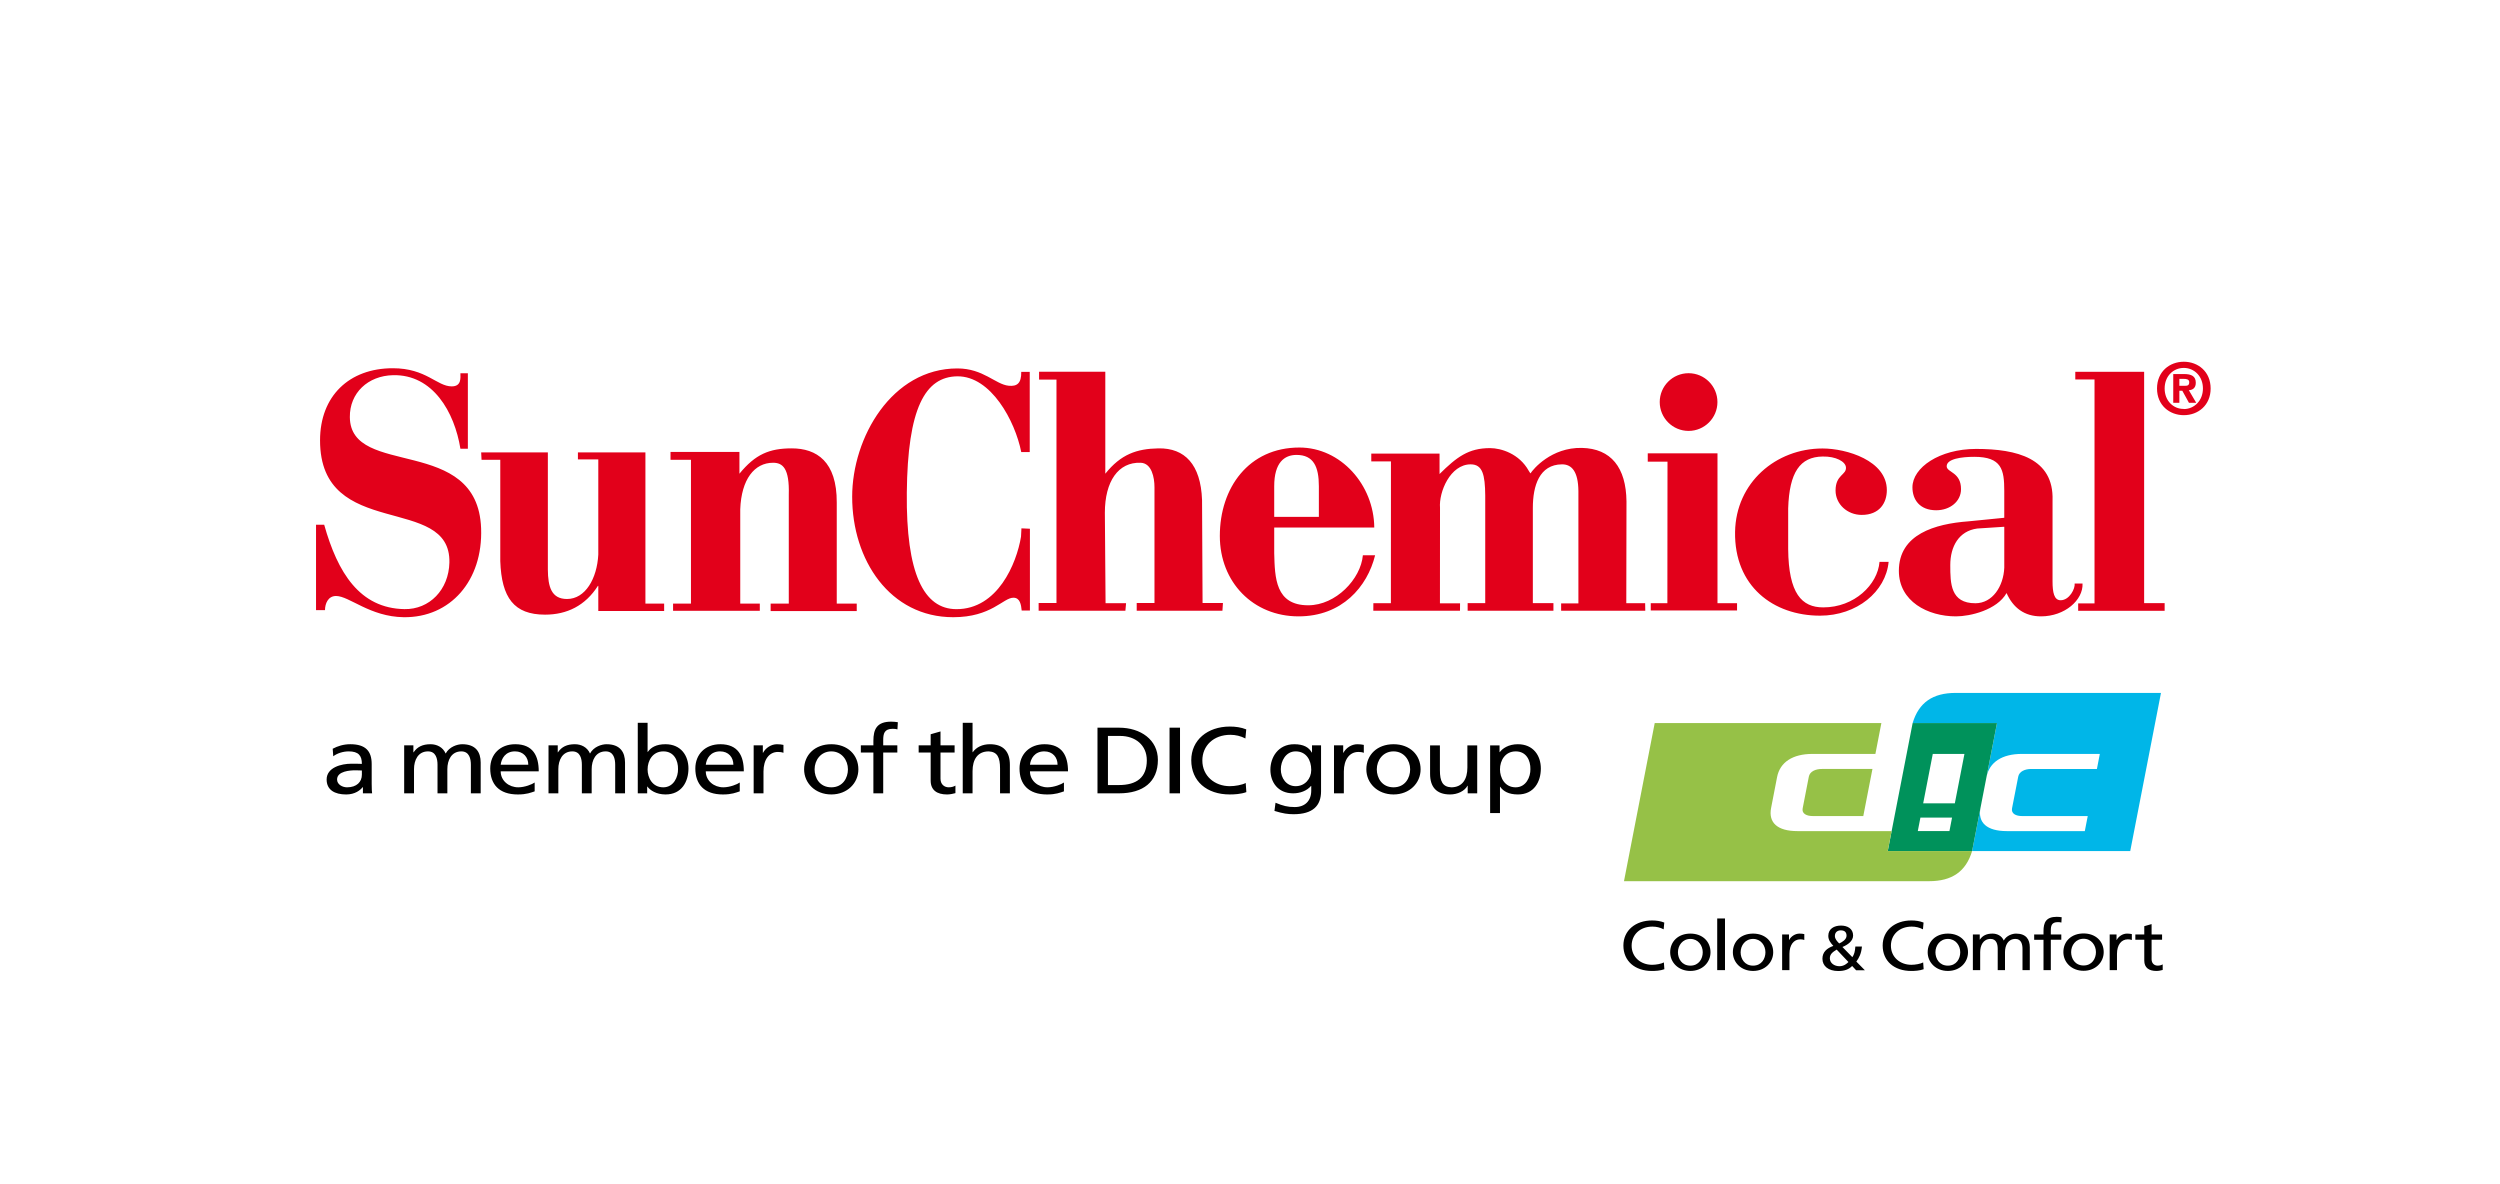
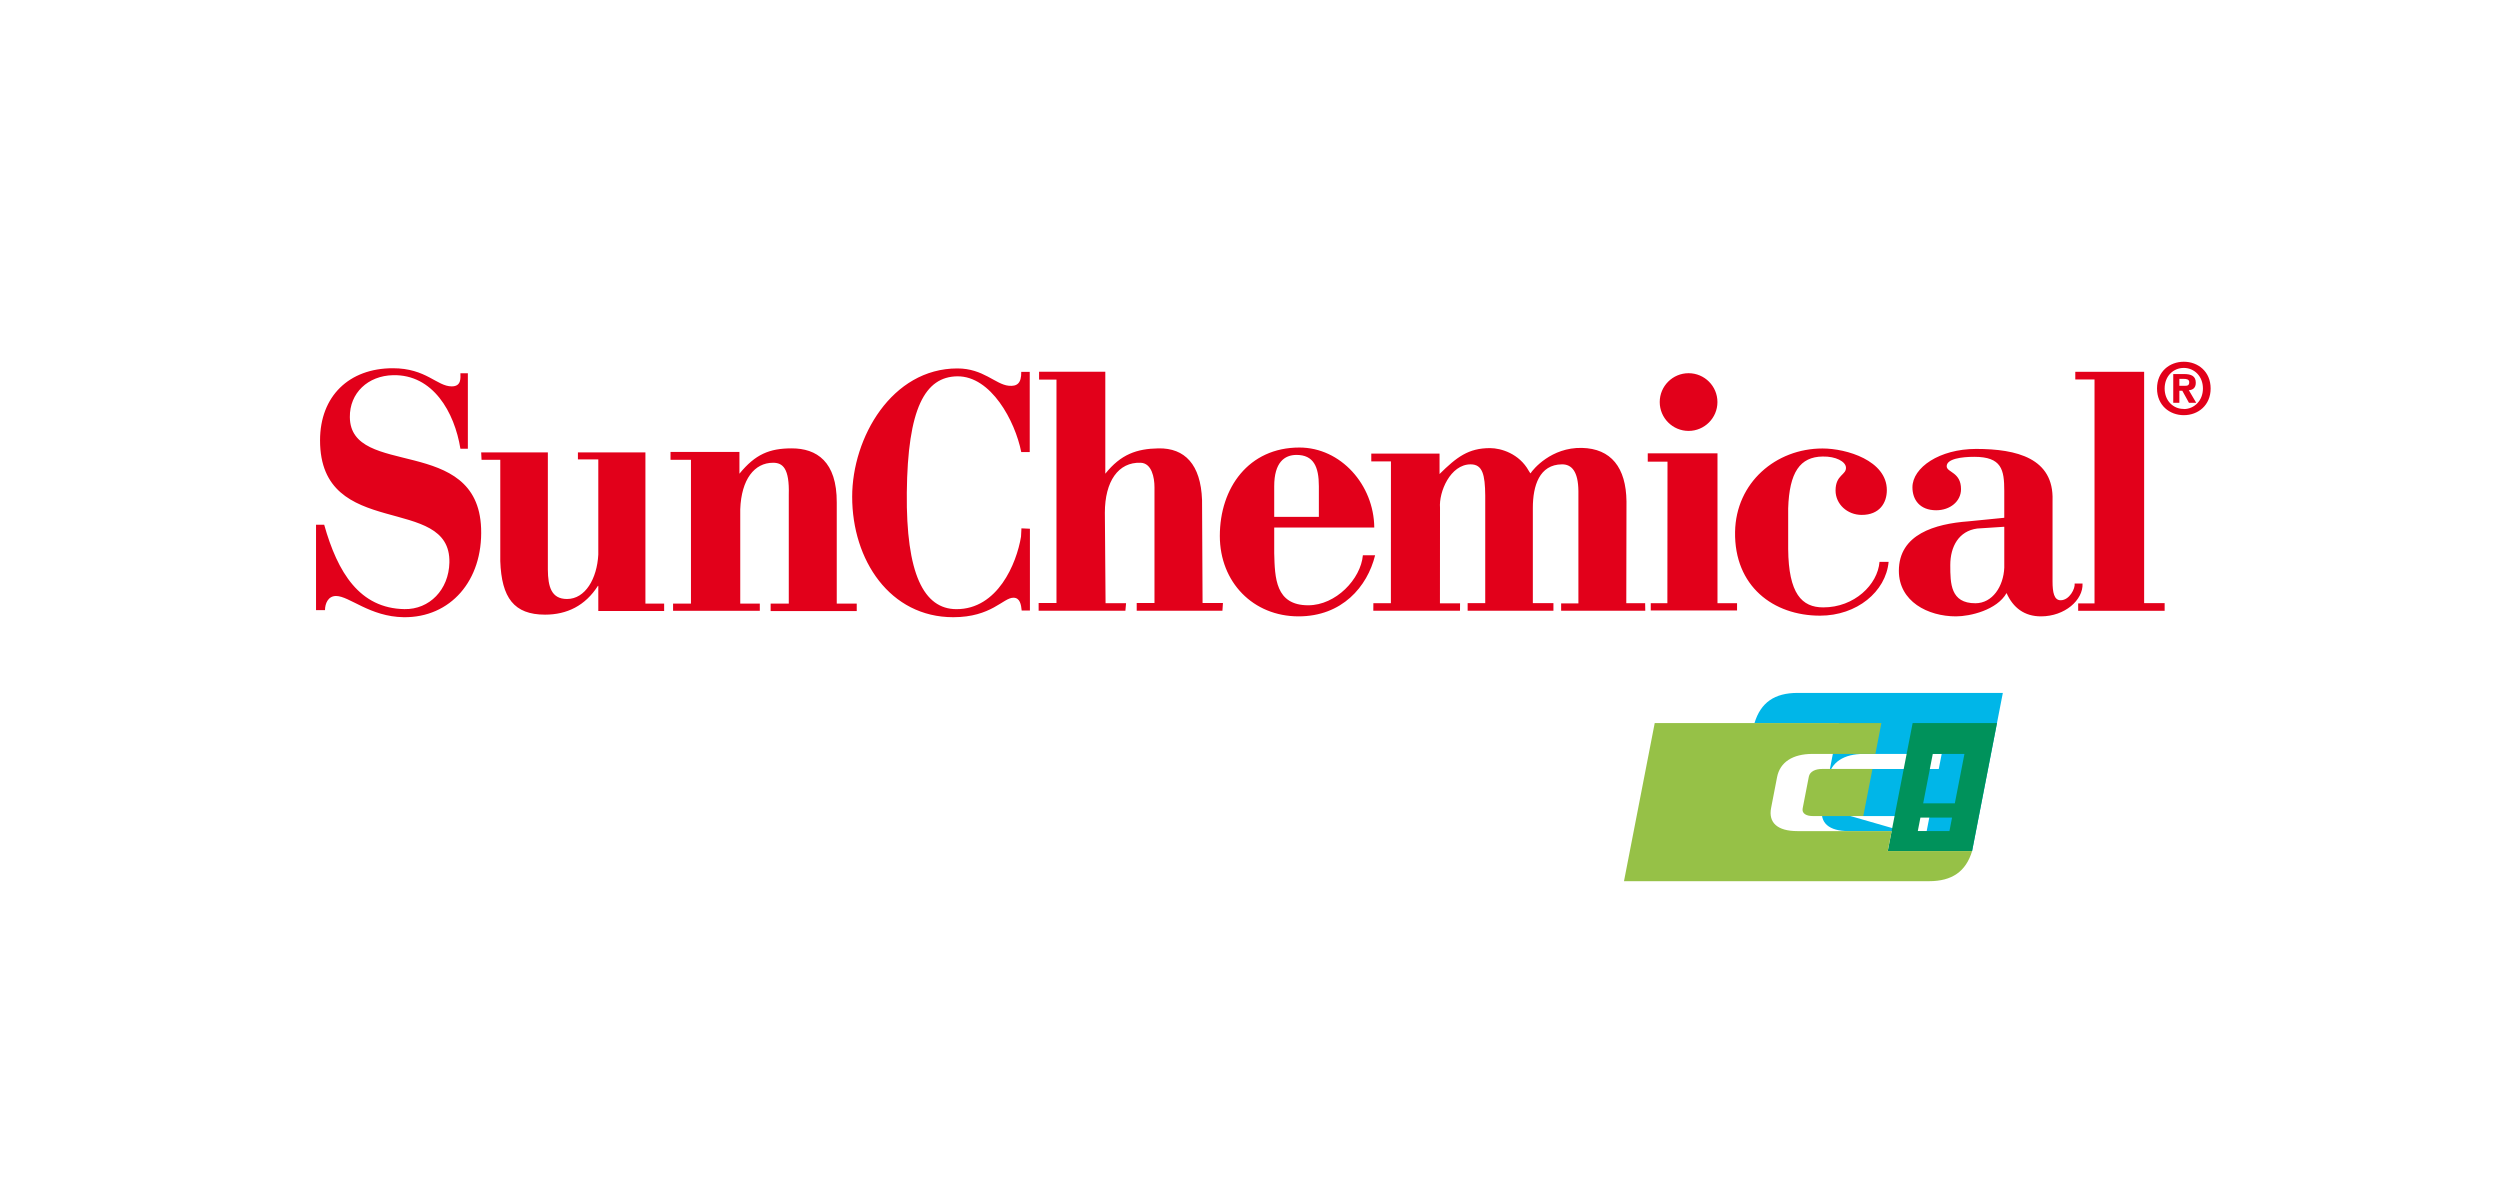
<svg xmlns="http://www.w3.org/2000/svg" version="1.0" id="textos_3_" x="0px" y="0px" width="422.252px" height="200px" viewBox="470.822 762.12 422.252 200" enable-background="new 470.822 762.12 422.252 200" xml:space="preserve">
  <g>
-     <path fill="#00B6E8" d="M803.91,905.866h26.71l5.193-26.713h-34.662c-3.895,0-6.233,1.621-7.282,5.088h14.246l-1.774,9.127   c0.482-2.5,2.605-3.912,5.974-3.912h13.169l-0.492,2.543h-11.085c-1.065,0-2.037,0.412-2.207,1.305l-1.044,5.344   c-0.169,0.891,0.642,1.305,1.707,1.305h11.08l-0.496,2.541h-13.167c-3.367,0-4.941-1.413-4.454-3.912L803.91,905.866z" />
+     <path fill="#00B6E8" d="M803.91,905.866l5.193-26.713h-34.662c-3.895,0-6.233,1.621-7.282,5.088h14.246l-1.774,9.127   c0.482-2.5,2.605-3.912,5.974-3.912h13.169l-0.492,2.543h-11.085c-1.065,0-2.037,0.412-2.207,1.305l-1.044,5.344   c-0.169,0.891,0.642,1.305,1.707,1.305h11.08l-0.496,2.541h-13.167c-3.367,0-4.941-1.413-4.454-3.912L803.91,905.866z" />
    <path fill="#00925B" d="M808.115,884.241h-14.246l-4.205,21.625h14.246L808.115,884.241z M794.738,902.493l0.444-2.281h5.343   l-0.442,2.281H794.738z M795.649,897.8l1.621-8.344h5.348l-1.623,8.344H795.649z" />
    <path fill="#96C147" d="M789.664,905.865l0.656-3.371h-15.907c-3.366,0-4.938-1.412-4.45-3.911l1.01-5.214   c0.488-2.501,2.609-3.912,5.978-3.912h10.627l1.012-5.215h-38.284l-5.192,26.711h51.517c3.896,0,6.229-1.621,7.281-5.088H789.664z    M776.334,893.303l-1.039,5.345c-0.175,0.891,0.637,1.303,1.702,1.303h8.536l1.547-7.952h-8.539   C777.476,891.998,776.506,892.413,776.334,893.303" />
    <path fill="#E2001A" d="M839.844,827.285c0.473,0,0.741-0.087,0.741-0.624c0-0.506-0.538-0.549-0.936-0.549h-0.731v1.173H839.844z    M838.918,830.156h-1.033v-4.86h1.806c1.259,0,2.002,0.354,2.002,1.473c0,0.893-0.527,1.215-1.173,1.258l1.248,2.13h-1.226   l-1.128-2.044h-0.496V830.156z M839.671,824.262c-1.786,0-3.239,1.388-3.239,3.476c0,2.064,1.453,3.473,3.239,3.451v0.021   c1.741,0,3.228-1.408,3.228-3.473C842.898,825.65,841.412,824.262,839.671,824.262 M839.671,832.243   c-2.398,0-4.527-1.656-4.527-4.506c0-2.861,2.129-4.519,4.527-4.519c2.399,0,4.529,1.657,4.529,4.519   C844.2,830.587,842.07,832.243,839.671,832.243 M524.2,850.745h1.377c2.277,8.111,6.002,14.124,13.554,14.256   c4.238,0.074,7.486-3.283,7.594-7.854c0.292-11.726-21.847-3.593-21.847-20.644c0-7.486,4.915-12.188,12.295-12.188   c5.646,0,7.434,3.065,9.949,3.065c1.68,0,1.465-1.473,1.465-2.215h1.257v12.748h-1.257c-1.001-6.207-4.649-12.574-11.371-12.425   c-4.237,0.087-7.358,3.001-7.304,7.099c0.106,10.339,21.6,2.904,22.171,18.772c0.321,8.833-5.197,15.103-13.073,15.007   c-5.711-0.077-9.194-3.584-11.433-3.584c-1.355,0-1.861,1.313-1.861,2.389H524.2V850.745 M568.433,838.527h11.401v-0.033v25.58   h3.163v1.248h-11.122v-4.248h-0.065c-2.14,3.355-5.238,4.861-8.928,4.861c-5.238,0-7.347-2.84-7.562-9.045v-17.105h-3.163   l-0.064-1.258h11.262v19.793c0.021,2.894,0.592,4.971,3.238,4.971c3.088,0,5.067-3.434,5.282-7.5v-16.08h-3.442V838.527    M584.504,864.073h3.022v-24.289h-3.452v-1.333h11.639v3.679c2.679-3.282,5.065-4.281,8.831-4.281c4.205,0,7.638,2.215,7.606,9.145   v17.08h3.376v1.26h-14.542v-1.26h3.064V845.69c0.129-4.486-1.021-5.411-2.657-5.411c-3.142,0-5.356,2.787-5.541,7.854v15.941h3.304   v1.215h-14.65V864.073 M644.775,851.423v13.813h-1.39c-0.097-0.958-0.267-2.162-1.397-2.162c-1.731,0-3.701,3.293-10.164,3.293   c-10.692,0-17.07-9.65-17.07-20.342c0-10.006,6.7-21.676,17.769-21.676c4.39,0,6.421,2.699,8.67,2.924   c1.431,0.141,2.151-0.43,2.118-2.344h1.434v13.543h-1.434c-1.042-5.271-5.12-12.842-10.788-12.79   c-5.452,0.063-8.403,5.379-8.541,19.663c-0.14,13.652,2.851,19.656,8.381,19.663c6.958,0.013,10.153-7.681,10.907-12.229   l0.074-1.421L644.775,851.423 M646.248,863.968h3.014v-37.736h-2.938v-1.322h11.185v17.221c2.625-3.281,5.295-4.218,8.986-4.281   c4.431-0.076,7.139,2.711,7.354,8.712l0.088,17.407h3.442l-0.088,1.301h-14.478v-1.301h3.002v-19.549   c0-1.645-0.463-4.065-2.324-4.139c-3.787-0.15-6.057,3.14-6.057,8.443l0.118,15.275h3.464l-0.115,1.27h-14.653V863.968    M702.938,851.218c-0.064-7.205-5.646-13.51-12.651-13.51c-8.57,0-13.435,6.809-13.435,14.932c0,7.82,5.635,13.585,13.295,13.585   c7.348,0,11.618-5.001,12.932-10.315h-2.067c-0.355,4.013-4.561,8.443-9.229,8.443c-5.55,0-5.637-4.635-5.745-8.787v-4.348H702.938    M686.037,849.423v-5.175c0-4.033,1.741-5.292,3.767-5.292c2.872,0,3.775,1.979,3.775,5.292v5.175H686.037z M729.325,842.077   c0.44-0.711,3.517-4.412,8.672-4.305c4.936,0.108,7.475,3.313,7.539,9.036l-0.032,17.19h3.185l0.021,1.27h-14.211v-1.237h2.917   v-18.978c-0.033-3.29-1.121-4.516-2.777-4.505c-3.817,0.032-4.918,3.624-4.918,7.347v16.092h3.477v1.281h-14.49v-1.281h2.971   V845.81c-0.033-3.53-0.454-5.261-2.465-5.261c-3.434,0-5.39,4.667-5.174,7.347l-0.011,16.125h3.398l-0.011,1.248h-14.641l0.01-1.27   h2.96l0.01-23.947h-3.322v-1.323h11.531v3.444l-0.023,0.032c2.938-2.905,4.907-4.399,8.555-4.399c1.858,0,4.926,0.935,6.53,3.828   C729.195,841.937,729.325,842.077,729.325,842.077 M760.907,863.999h3.304v1.226h-14.576v-1.226h2.807l0.022-23.902h-3.335v-1.41   h11.778V863.999v-25.313 M778.647,837.869c4.064,0,10.863,2.044,10.863,7.034c0,2.174-1.248,4.186-4.236,4.186   c-2.455,0-4.425-1.828-4.425-4.119c0-2.701,1.871-2.604,1.755-3.927c-0.085-0.968-1.7-1.861-3.936-1.816   c-3.821,0.053-5.627,2.655-5.822,8.754v6.862c0.065,7.563,2.314,9.865,5.917,9.865c5.263,0.012,9.209-3.85,9.51-7.69h1.538   c-0.473,5.044-5.369,9.089-11.586,9.089c-7.884,0-14.5-4.969-14.348-14.155C764.016,843.647,770.75,837.869,778.647,837.869    M809.346,857.997c-0.13,3.15-1.979,6.013-4.883,6.013c-4.206,0-4.238-3.345-4.238-6.443c0-3.152,1.452-5.757,4.538-6.176   l4.583-0.3V857.997 M817.499,846.626c0.229-7.1-6.011-8.682-12.918-8.682c-6.176,0-10.746,3.152-10.746,6.487   c0,2.075,1.226,3.872,4.013,3.872c2.344,0,4.193-1.495,4.193-3.57c0-2.862-2.354-2.807-2.419-3.819   c-0.064-1.313,2.56-1.636,4.658-1.636c4.636,0,5.065,2.174,5.065,5.745v4.55l-6.057,0.602c-5.624,0.419-11.745,2.164-11.745,8.359   c0,5.174,4.893,7.691,9.648,7.691c2.41,0,6.928-1.076,8.542-3.938c1.107,2.496,3.021,3.938,5.809,3.938   c4.023,0,7.143-2.754,7.023-5.541h-1.333c0.117,0.83-0.871,2.818-2.367,2.818c-1.108,0-1.367-1.334-1.367-3.184V846.626z    M821.825,864.031h2.764v-37.82h-3.248v-1.291h11.628v-0.01v39.078h3.463v1.291h-14.606V864.031z M760.898,830.028   c0,2.688-2.185,4.874-4.874,4.874s-4.873-2.186-4.873-4.874c0-2.689,2.184-4.874,4.873-4.874S760.898,827.338,760.898,830.028" />
-     <path d="M527.015,888.583c0.829-0.445,1.818-0.764,2.967-0.764c2.575,0,3.618,1.146,3.618,3.354v3.352   c0,0.922,0.034,1.352,0.072,1.59h-1.554v-1.049h-0.037c-0.389,0.492-1.271,1.24-2.787,1.24c-1.944,0-3.304-0.766-3.304-2.529   c0-2.032,2.474-2.666,4.188-2.666c0.651,0,1.111,0,1.765,0.029c0-1.397-0.568-2.111-2.229-2.111c-0.936,0-1.938,0.316-2.606,0.826   L527.015,888.583z M531.942,892.254c-0.356,0-0.708-0.03-1.063-0.03c-0.898,0-3.125,0.125-3.125,1.553   c0,0.858,0.921,1.322,1.681,1.322c1.64,0,2.507-0.922,2.507-2.13V892.254z M539.089,896.115h1.66v-4.084   c0-1.508,0.67-3.002,2.366-3.002c1.342,0,1.604,1.255,1.604,2.257v4.829h1.661v-4.084c0-1.508,0.669-3.002,2.364-3.002   c1.342,0,1.609,1.255,1.609,2.257v4.829h1.656v-5.197c0-1.762-0.826-3.098-3.123-3.098c-0.81,0-2.169,0.416-2.79,1.574   c-0.476-1.096-1.519-1.574-2.559-1.574c-1.325,0-2.226,0.43-2.859,1.368h-0.035v-1.176h-1.556V896.115z M561.126,895.781   c-0.634,0.209-1.358,0.525-2.84,0.525c-3.195,0-4.663-1.751-4.663-4.388c0-2.396,1.678-4.099,4.221-4.099   c3,0,3.97,1.971,3.97,4.576h-6.426c0,1.607,1.396,2.703,2.97,2.703c1.094,0,2.363-0.509,2.769-0.813V895.781z M560.05,891.285   c0-1.241-0.809-2.257-2.243-2.257c-1.624,0-2.291,1.207-2.419,2.257H560.05z M563.468,896.115h1.658v-4.084   c0-1.508,0.672-3.002,2.366-3.002c1.345,0,1.607,1.255,1.607,2.257v4.829h1.657v-4.084c0-1.508,0.673-3.002,2.369-3.002   c1.34,0,1.603,1.255,1.603,2.257v4.829h1.662v-5.197c0-1.762-0.831-3.098-3.124-3.098c-0.813,0-2.175,0.416-2.791,1.574   c-0.476-1.096-1.517-1.574-2.562-1.574c-1.321,0-2.223,0.43-2.856,1.368h-0.032v-1.176h-1.558V896.115z M578.542,884.2h1.659v4.924   h0.032c0.512-0.746,1.414-1.305,2.984-1.305c2.612,0,3.886,1.924,3.886,4.1c0,2.223-1.146,4.385-3.865,4.385   c-1.606,0-2.63-0.73-3.072-1.333h-0.035v1.144h-1.589V884.2z M582.866,889.029c-1.799,0-2.665,1.541-2.665,3.051   c0,1.35,0.775,3.02,2.645,3.02c1.786,0,2.526-1.796,2.493-3.068C585.372,890.57,584.667,889.029,582.866,889.029 M595.768,895.781   c-0.634,0.209-1.359,0.525-2.842,0.525c-3.194,0-4.661-1.751-4.661-4.388c0-2.396,1.678-4.099,4.215-4.099   c3.005,0,3.974,1.971,3.974,4.576h-6.425c0,1.607,1.395,2.703,2.965,2.703c1.098,0,2.369-0.509,2.774-0.813V895.781z    M594.689,891.285c0-1.241-0.808-2.257-2.242-2.257c-1.624,0-2.294,1.207-2.419,2.257H594.689z M598.117,896.115h1.658v-3.686   c0-2.034,0.97-3.305,2.449-3.305c0.285,0,0.621,0.031,0.923,0.145v-1.336c-0.355-0.064-0.604-0.113-1.095-0.113   c-0.954,0-1.909,0.605-2.352,1.449h-0.034v-1.257h-1.55V896.115z M611.23,887.82c2.735,0,4.572,1.781,4.572,4.244   c0,2.318-1.871,4.24-4.572,4.24c-2.721,0-4.593-1.922-4.593-4.24C606.638,889.601,608.477,887.82,611.23,887.82 M611.23,895.099   c1.939,0,2.809-1.59,2.809-3.035c0-1.541-1.045-3.035-2.809-3.035c-1.782,0-2.824,1.494-2.824,3.035   C608.406,893.509,609.271,895.099,611.23,895.099 M618.339,896.115h1.658v-6.895h2.385v-1.208h-2.385v-0.875   c0-1.096,0.177-1.921,1.608-1.921c0.28,0,0.6,0.029,0.796,0.096l0.067-1.209c-0.335-0.048-0.688-0.096-1.111-0.096   c-2.453,0-3.019,1.289-3.019,3.258v0.747h-2.119v1.208h2.119V896.115z M632.056,888.012h-2.382v-2.351l-1.663,0.475v1.876h-2.027   v1.208h2.027v4.734c0,1.619,1.06,2.352,2.773,2.352c0.528,0,1.041-0.129,1.411-0.225v-1.27c-0.246,0.143-0.619,0.287-1.133,0.287   c-0.755,0-1.389-0.509-1.389-1.447v-4.432h2.382V888.012z M633.43,896.115h1.657v-3.75c0-1.97,0.848-3.336,2.739-3.336   c1.445,0.08,1.905,1.001,1.905,2.891v4.195h1.661V891.3c0-2.176-1.045-3.48-3.375-3.48c-1.254,0-2.294,0.495-2.897,1.352h-0.033   V884.2h-1.657V896.115z M650.522,895.781c-0.639,0.209-1.357,0.525-2.842,0.525c-3.198,0-4.66-1.751-4.66-4.388   c0-2.396,1.678-4.099,4.218-4.099c3.001,0,3.972,1.971,3.972,4.576h-6.427c0,1.607,1.395,2.703,2.967,2.703   c1.092,0,2.364-0.509,2.772-0.813V895.781z M649.445,891.285c0-1.241-0.813-2.257-2.242-2.257c-1.622,0-2.296,1.207-2.42,2.257   H649.445z M656.188,885.026h3.636c3.653,0,6.567,2.034,6.567,5.449c0,3.718-2.506,5.64-6.567,5.64h-3.636V885.026z    M657.953,894.716h1.854c3.034,0,4.712-1.316,4.712-4.178c0-2.59-1.959-4.117-4.5-4.117h-2.065V894.716z M668.359,896.115h1.768   v-11.09h-1.768V896.115z M681.313,885.312c-0.879-0.35-1.816-0.477-2.77-0.477c-3.763,0-6.516,2.271-6.516,5.688   c0,3.525,2.597,5.781,6.497,5.781c0.723,0,1.871-0.047,2.808-0.395l-0.108-1.542c-0.617,0.333-1.802,0.54-2.681,0.54   c-2.562,0-4.644-1.732-4.644-4.338c0-2.494,1.891-4.338,4.73-4.338c0.898,0,1.766,0.208,2.542,0.619L681.313,885.312z    M693.95,895.763c0,2.465-1.407,3.879-4.643,3.879c-0.954,0-1.783-0.11-3.229-0.557l0.181-1.381   c1.266,0.523,2.025,0.729,3.244,0.729c1.746,0,2.789-1.063,2.789-2.781v-0.792h-0.035c-0.706,0.842-1.872,1.255-3.017,1.255   c-2.58,0-3.848-1.891-3.848-3.987c0-2.083,1.303-4.308,4.022-4.308c1.592,0,2.473,0.523,2.967,1.399h0.041v-1.207h1.527V895.763z    M692.292,892.158c0-1.684-0.863-3.13-2.633-3.13c-1.669,0-2.506,1.637-2.506,3.02c0,1.523,0.957,2.859,2.506,2.859   C691.217,894.907,692.292,893.667,692.292,892.158 M696.136,896.115h1.661v-3.686c0-2.034,0.974-3.305,2.455-3.305   c0.281,0,0.618,0.031,0.917,0.145v-1.336c-0.354-0.064-0.602-0.113-1.093-0.113c-0.956,0-1.912,0.605-2.352,1.449h-0.034v-1.257   h-1.555V896.115z M706.192,887.82c2.738,0,4.571,1.781,4.571,4.244c0,2.318-1.868,4.24-4.571,4.24c-2.72,0-4.593-1.922-4.593-4.24   C701.6,889.601,703.439,887.82,706.192,887.82 M706.192,895.099c1.941,0,2.806-1.59,2.806-3.035c0-1.541-1.039-3.035-2.806-3.035   c-1.784,0-2.827,1.494-2.827,3.035C703.365,893.509,704.234,895.099,706.192,895.099 M720.324,888.013h-1.66v3.75   c0,1.969-0.847,3.336-2.735,3.336c-1.447-0.08-1.906-1.001-1.906-2.893v-4.193h-1.659v4.813c0,2.177,1.041,3.478,3.371,3.478   c1.251,0,2.454-0.557,2.948-1.477h0.034v1.287h1.607V888.013z M722.506,888.013h1.591v1.141h0.038   c0.439-0.6,1.461-1.334,3.053-1.334c2.611,0,3.884,1.924,3.884,4.1c0,2.223-1.147,4.385-3.865,4.385   c-1.591,0-2.49-0.555-3.005-1.301h-0.032v4.447h-1.663V888.013z M726.836,889.029c-1.803,0-2.667,1.541-2.667,3.051   c0,1.35,0.776,3.02,2.647,3.02c1.784,0,2.522-1.796,2.491-3.068C729.339,890.57,728.633,889.029,726.836,889.029 M804.041,925.972   h1.235v-3.034c0-1.122,0.5-2.234,1.762-2.234c1.001,0,1.199,0.935,1.199,1.678v3.591h1.231v-3.034c0-1.122,0.502-2.234,1.76-2.234   c0.998,0,1.195,0.935,1.195,1.678v3.591h1.233v-3.862c0-1.313-0.616-2.305-2.32-2.305c-0.606,0-1.618,0.31-2.075,1.171   c-0.355-0.815-1.13-1.171-1.905-1.171c-0.987,0-1.659,0.319-2.132,1.017h-0.025v-0.873h-1.158V925.972z M815.972,925.974h1.234   v-5.127h1.772v-0.898h-1.772v-0.65c0-0.816,0.129-1.431,1.195-1.431c0.208,0,0.445,0.024,0.591,0.073l0.051-0.898   c-0.249-0.038-0.513-0.072-0.826-0.072c-1.824,0-2.245,0.959-2.245,2.423v0.556h-1.576v0.898h1.576V925.974z M835.998,919.948   h-1.771v-1.75l-1.235,0.355v1.395h-1.509v0.898h1.509v3.52c0,1.204,0.787,1.75,2.061,1.75c0.392,0,0.774-0.098,1.05-0.168v-0.944   c-0.183,0.106-0.461,0.214-0.843,0.214c-0.563,0-1.032-0.378-1.032-1.076v-3.295h1.771V919.948z M760.86,925.974h1.315v-8.727   h-1.315V925.974z M751.92,917.941c-0.655-0.261-1.353-0.355-2.06-0.355c-2.799,0-4.846,1.688-4.846,4.229   c0,2.622,1.932,4.301,4.832,4.301c0.538,0,1.391-0.036,2.089-0.294l-0.081-1.146c-0.46,0.246-1.342,0.4-1.994,0.4   c-1.905,0-3.453-1.289-3.453-3.225c0-1.854,1.404-3.227,3.519-3.227c0.665,0,1.312,0.154,1.889,0.461L751.92,917.941z    M795.713,917.941c-0.656-0.261-1.353-0.355-2.062-0.355c-2.798,0-4.845,1.688-4.845,4.229c0,2.622,1.933,4.301,4.832,4.301   c0.538,0,1.391-0.036,2.089-0.294l-0.081-1.146c-0.461,0.246-1.341,0.4-1.995,0.4c-1.904,0-3.452-1.289-3.452-3.225   c0-1.854,1.406-3.227,3.518-3.227c0.667,0,1.313,0.154,1.891,0.461L795.713,917.941z M771.827,925.972h1.234v-2.74   c0-1.512,0.726-2.457,1.827-2.457c0.21,0,0.46,0.022,0.683,0.107v-0.993c-0.264-0.048-0.448-0.084-0.813-0.084   c-0.711,0-1.421,0.45-1.748,1.077h-0.024v-0.934h-1.159V925.972z M827.148,925.972h1.234v-2.74c0-1.512,0.726-2.457,1.827-2.457   c0.21,0,0.46,0.022,0.683,0.107v-0.993c-0.265-0.048-0.448-0.084-0.813-0.084c-0.71,0-1.421,0.45-1.747,1.077h-0.025v-0.934h-1.158   V925.972z M756.33,919.805c2.035,0,3.398,1.325,3.398,3.156c0,1.724-1.39,3.153-3.398,3.153c-2.023,0-3.414-1.43-3.414-3.153   C752.916,921.13,754.281,919.805,756.33,919.805 M756.33,925.218c1.443,0,2.086-1.184,2.086-2.257c0-1.147-0.772-2.257-2.086-2.257   c-1.328,0-2.104,1.109-2.104,2.257C754.227,924.034,754.874,925.218,756.33,925.218 M766.919,919.805   c2.035,0,3.398,1.325,3.398,3.156c0,1.724-1.39,3.153-3.398,3.153c-2.022,0-3.414-1.43-3.414-3.153   C763.505,921.13,764.87,919.805,766.919,919.805 M766.919,925.218c1.443,0,2.086-1.184,2.086-2.257   c0-1.147-0.772-2.257-2.086-2.257c-1.328,0-2.104,1.109-2.104,2.257C764.815,924.034,765.464,925.218,766.919,925.218    M799.823,919.805c2.035,0,3.398,1.325,3.398,3.156c0,1.724-1.39,3.153-3.398,3.153c-2.022,0-3.414-1.43-3.414-3.153   C796.409,921.13,797.775,919.805,799.823,919.805 M799.823,925.218c1.443,0,2.086-1.184,2.086-2.257   c0-1.147-0.772-2.257-2.086-2.257c-1.328,0-2.104,1.109-2.104,2.257C797.72,924.034,798.369,925.218,799.823,925.218    M822.741,919.779c2.035,0,3.398,1.324,3.398,3.155c0,1.724-1.39,3.155-3.398,3.155c-2.022,0-3.413-1.432-3.413-3.155   C819.328,921.103,820.693,919.779,822.741,919.779 M822.741,925.191c1.443,0,2.087-1.183,2.087-2.257   c0-1.146-0.772-2.257-2.087-2.257c-1.327,0-2.103,1.111-2.103,2.257C820.639,924.008,821.286,925.191,822.741,925.191    M785.304,921.988c-0.106,1.201-0.473,1.893-0.946,2.542l1.441,1.467h-1.476l-0.673-0.724c-0.591,0.607-1.31,0.852-2.361,0.852   c-1.63,0-2.656-0.828-2.656-2.073c0-1.127,0.731-1.765,1.842-2.169c-0.438-0.479-0.851-0.979-0.851-1.689   c0-1.191,0.969-1.744,2.149-1.744c1.073,0,2.041,0.51,2.041,1.678c0,0.947-0.931,1.585-1.806,1.938l1.677,1.721   c0.318-0.457,0.448-0.945,0.507-1.797H785.304z M781.502,925.316c0.768,0,1.263-0.445,1.522-0.712l-1.983-2.096   c-0.626,0.384-1.156,0.734-1.156,1.469C779.885,924.795,780.651,925.316,781.502,925.316z M781.466,921.468   c0.497-0.213,1.24-0.671,1.24-1.299c0-0.68-0.413-0.912-0.98-0.912c-0.543,0-0.991,0.316-0.991,0.954   C780.734,920.712,781.112,921.116,781.466,921.468z" />
  </g>
</svg>